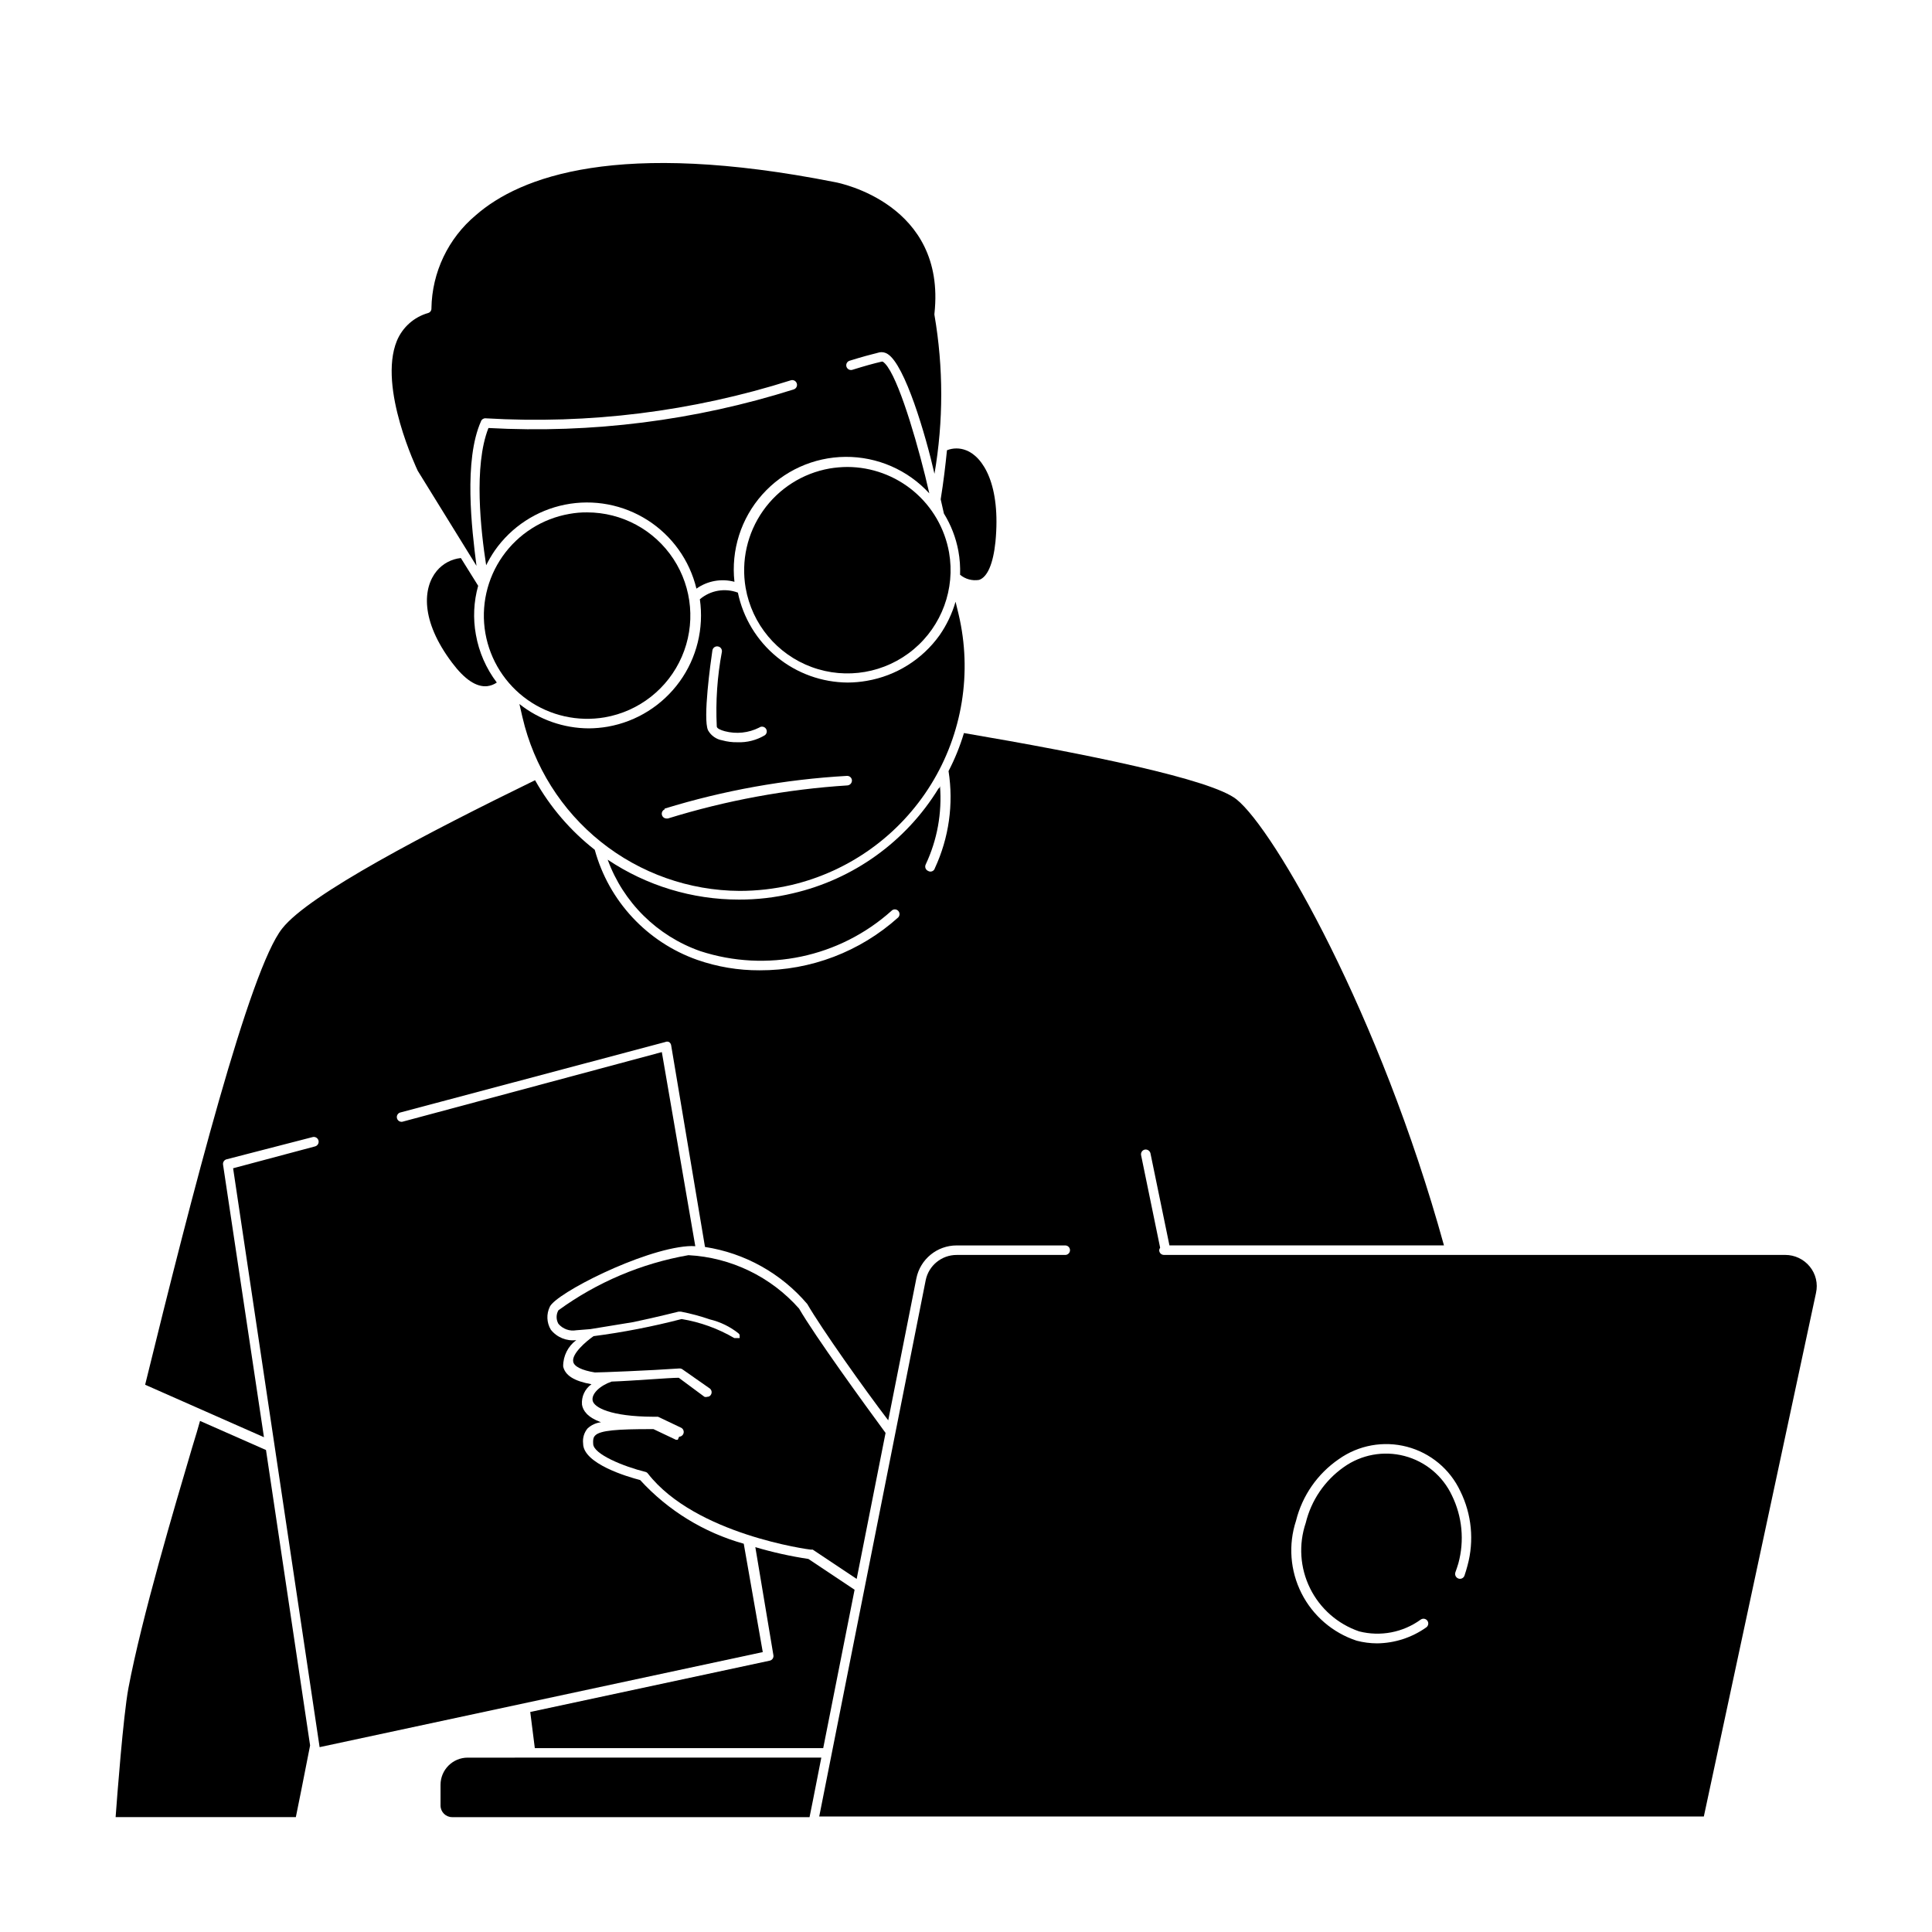
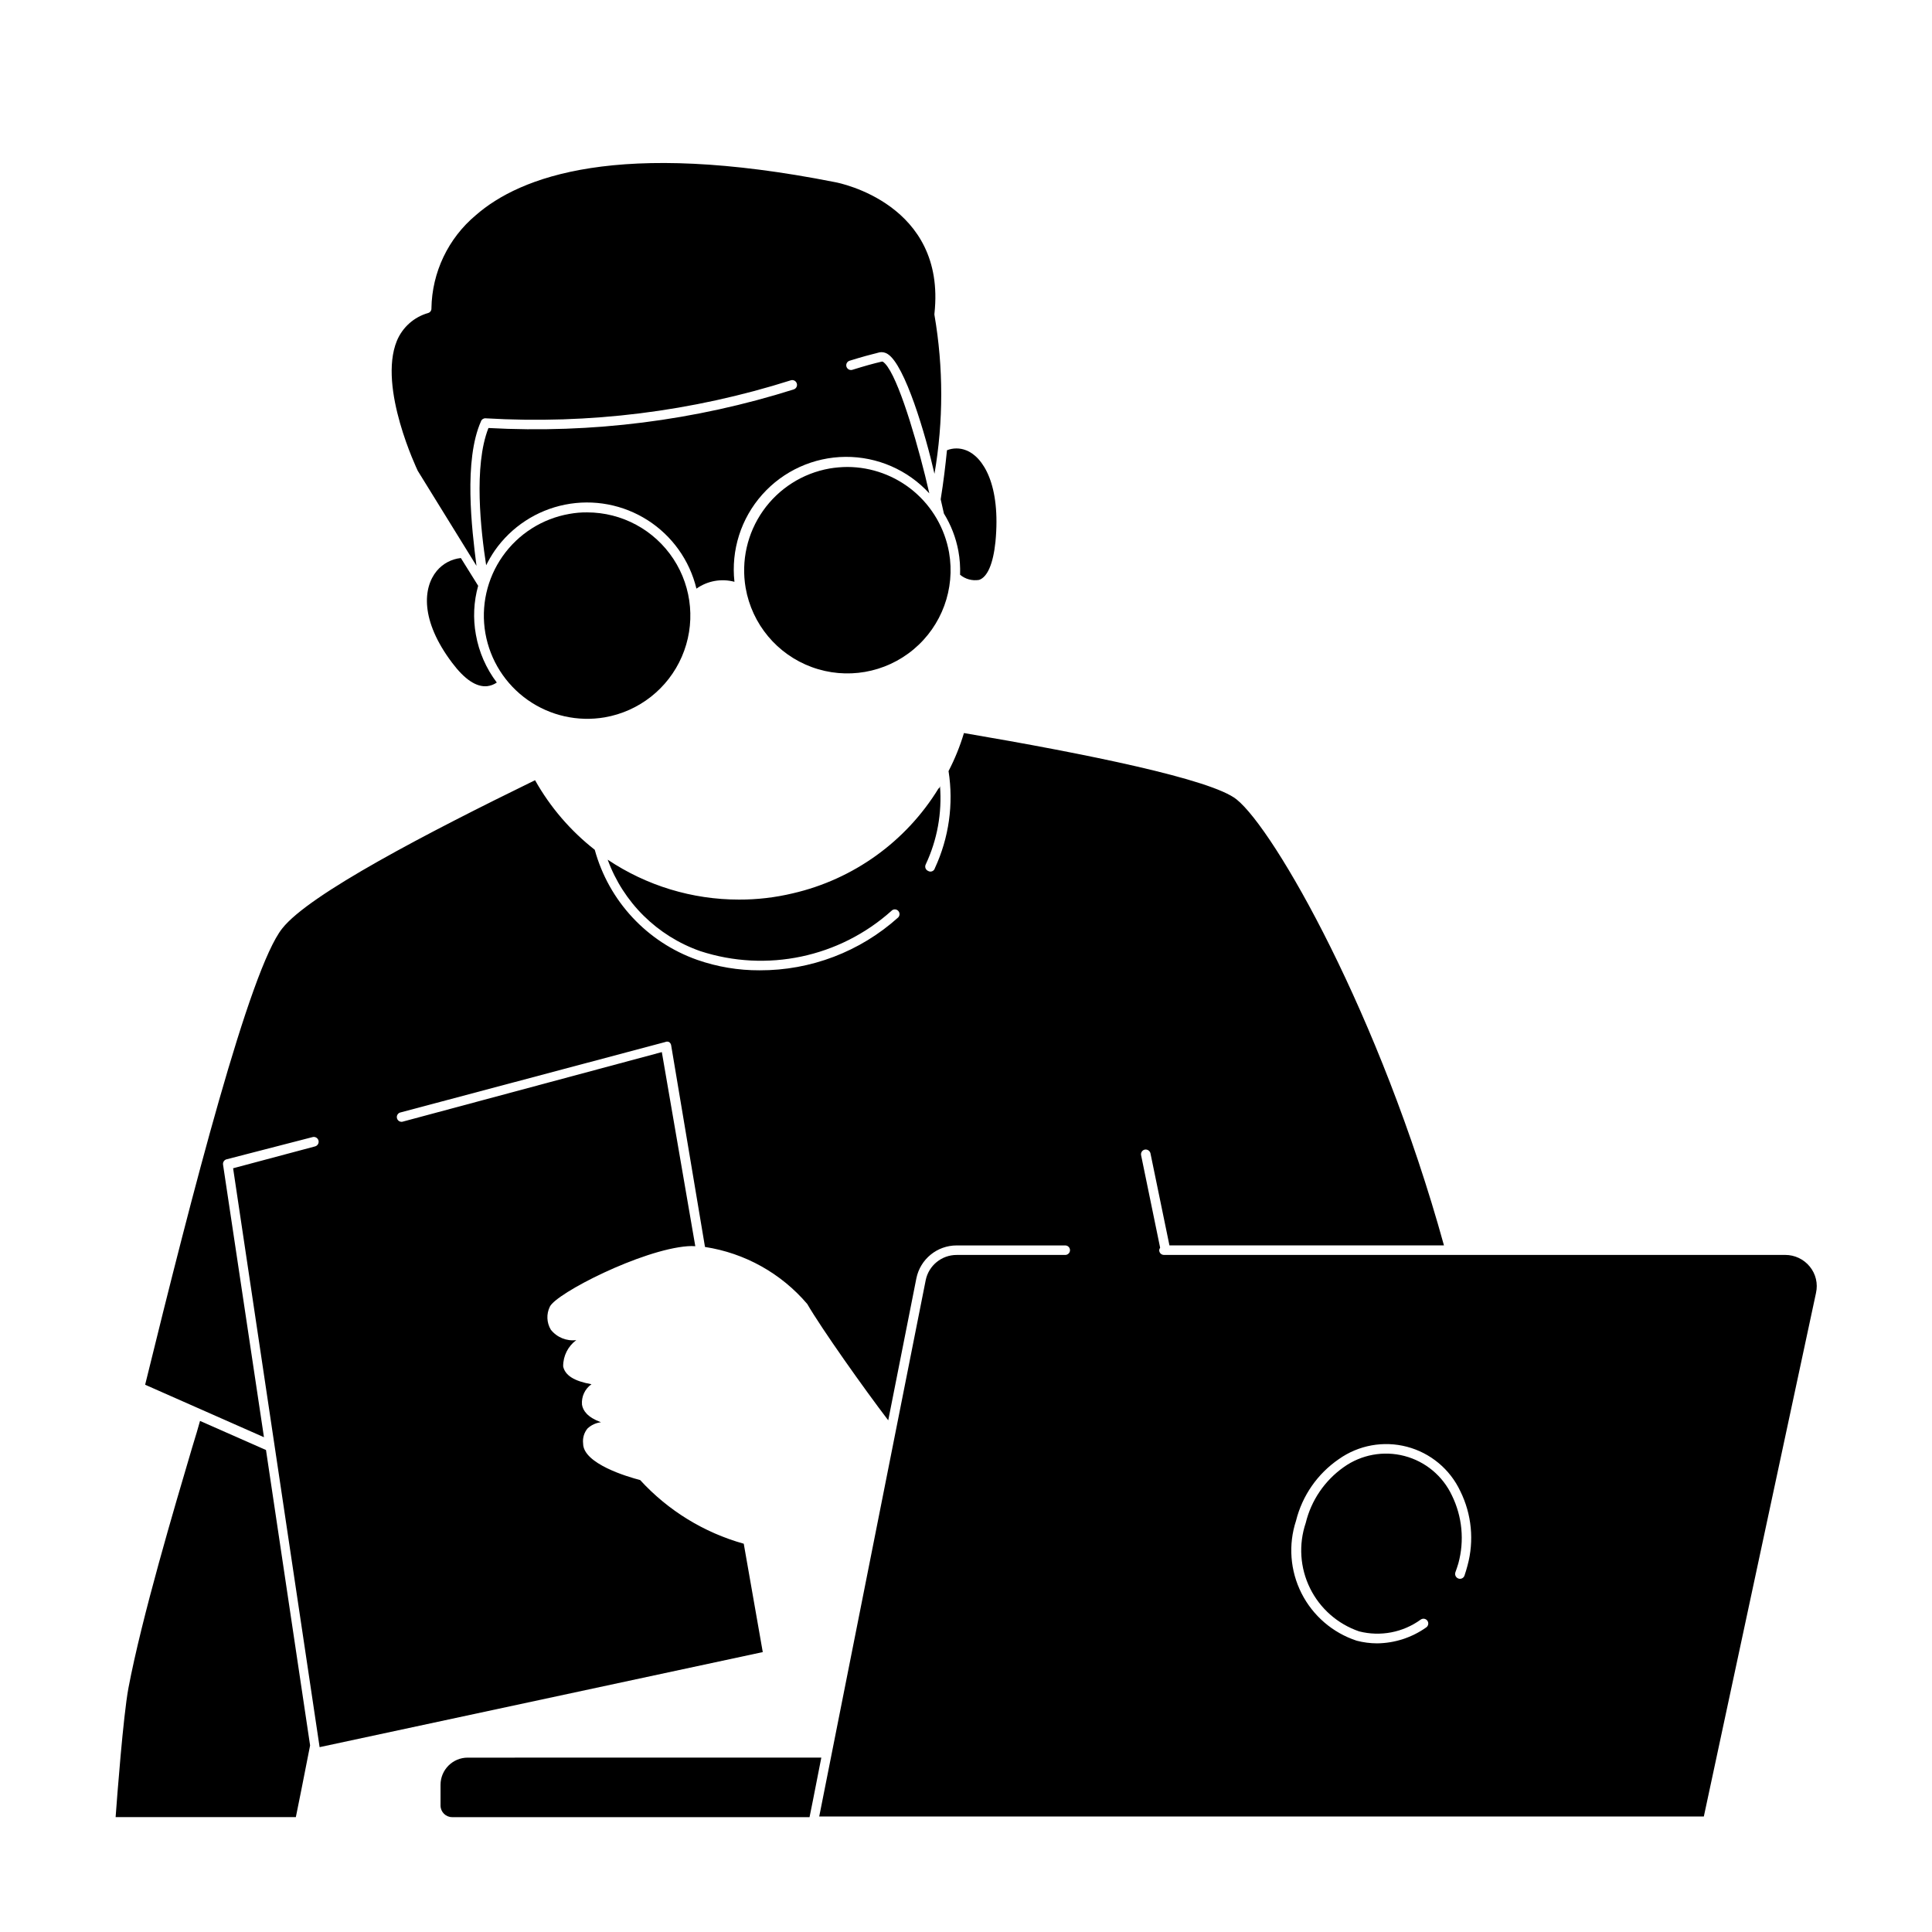
<svg xmlns="http://www.w3.org/2000/svg" fill="#000000" width="800px" height="800px" version="1.1" viewBox="144 144 512 512">
  <g>
    <path d="m226.18 606.56-11.688-78.289-17.484-7.711c-0.453 1.664-1.109 3.879-2.117 7.152-4.633 15.672-13.297 44.793-16.875 63.734-1.359 7.406-2.973 28.566-3.375 34.109h47.762c0.555-2.672 2.117-10.48 3.777-18.996z" />
-     <path d="m348 584.09-63.48 13.602 1.211 9.574h76.43l8.312-41.969-12.242-8.16c-4.754-0.715-9.449-1.758-14.059-3.125l4.785 28.617c0.129 0.664-0.297 1.312-0.957 1.461z" />
    <path d="m203.11 452.65c-0.102-0.633 0.289-1.242 0.906-1.414l22.824-5.894c0.68-0.18 1.379 0.227 1.562 0.91 0.18 0.68-0.227 1.379-0.91 1.559l-21.715 5.793 22.926 153.41 117.44-25.191-5.039-28.719c-10.547-2.949-20.062-8.793-27.457-16.875-3.324-0.855-15.113-4.332-15.113-9.672v-0.004c-0.172-1.43 0.246-2.867 1.16-3.981 0.98-0.922 2.234-1.504 3.574-1.66-3.578-1.309-4.785-3.074-5.039-4.684l0.004-0.004c-0.176-2.117 0.781-4.164 2.516-5.391-4.535-0.805-7.004-2.316-7.508-4.734h0.004c-0.02-2.742 1.27-5.324 3.477-6.953-2.582 0.324-5.144-0.727-6.754-2.769-1.109-1.859-1.203-4.152-0.25-6.098 1.715-3.578 24.336-15.113 36.527-16.02 0.668-0.051 1.344-0.051 2.016 0l-8.867-51.441-68.52 18.391c-0.332 0.129-0.703 0.109-1.023-0.051-0.316-0.164-0.555-0.453-0.645-0.797-0.094-0.344-0.039-0.711 0.156-1.012 0.191-0.301 0.504-0.504 0.855-0.559l70.082-18.641c0.32-0.148 0.688-0.148 1.008 0 0.297 0.191 0.496 0.504 0.555 0.855l8.969 53.453h-0.004c10.559 1.617 20.18 6.984 27.105 15.113 3.828 6.602 15.113 22.52 21.461 30.832l7.457-37.633c1.031-5.078 5.5-8.723 10.684-8.715h28.766c0.336 0 0.656 0.133 0.891 0.367 0.238 0.238 0.371 0.559 0.371 0.891 0 0.336-0.133 0.656-0.371 0.891-0.234 0.238-0.555 0.371-0.891 0.371h-28.766c-3.984-0.008-7.422 2.797-8.215 6.699l-28.215 142.12h234.43l29.727-138.75h-0.004c0.562-2.465-0.051-5.051-1.66-7-1.594-1.953-3.981-3.082-6.5-3.074h-164.64c-0.695 0-1.258-0.566-1.258-1.262 0.027-0.234 0.113-0.457 0.25-0.652l-5.039-24.484c-0.074-0.328-0.016-0.672 0.164-0.957s0.465-0.484 0.793-0.555c0.68-0.129 1.34 0.289 1.512 0.957l5.039 24.434h72.75c-16.93-61.262-44.941-110.18-54.965-118.2-6.602-5.34-39.953-12.09-72.246-17.582-1.043 3.481-2.406 6.856-4.082 10.078 1.371 8.75 0.105 17.711-3.629 25.742-0.098 0.371-0.371 0.672-0.727 0.812-0.359 0.137-0.762 0.098-1.086-0.105-0.312-0.141-0.551-0.406-0.668-0.727-0.113-0.324-0.09-0.68 0.062-0.988 3.051-6.488 4.352-13.66 3.781-20.805 0 0 0 0.504-0.402 0.707l-0.004-0.004c-8.621 14.051-22.527 24.055-38.59 27.762-4.668 1.117-9.457 1.676-14.258 1.66-12.398 0.008-24.516-3.676-34.812-10.578 4.133 11.344 13.141 20.238 24.535 24.234 17.59 5.738 36.906 1.668 50.684-10.684 0.227-0.242 0.547-0.379 0.879-0.379 0.336 0 0.656 0.137 0.883 0.379 0.48 0.492 0.48 1.273 0 1.766-10.078 9.062-23.172 14.055-36.727 14.004-5.625 0.023-11.215-0.914-16.523-2.769-13.289-4.684-23.434-15.586-27.156-29.172-6.438-5.043-11.816-11.309-15.82-18.438-28.363 13.855-59.902 30.23-67.008 39.297-8.613 10.781-23.879 70.18-36.324 120.91l31.488 13.906zm284.35 94.363c1.656-6.644 5.688-12.453 11.336-16.324 5.242-3.715 11.859-4.914 18.07-3.281 6.215 1.633 11.383 5.934 14.121 11.746 3.031 6.125 3.711 13.152 1.914 19.746-0.25 0.906-0.504 1.812-0.805 2.672-0.238 0.652-0.957 0.992-1.613 0.754-0.652-0.234-1.008-0.945-0.805-1.609 0.301-0.805 0.555-1.613 0.805-2.418 1.637-6.004 1.027-12.398-1.711-17.988-2.434-5.18-7.043-9.012-12.578-10.461-5.535-1.449-11.43-0.367-16.09 2.953-5.043 3.555-8.625 8.816-10.078 14.812-1.922 5.688-1.508 11.902 1.145 17.285 2.652 5.383 7.336 9.496 13.016 11.434 5.633 1.438 11.617 0.293 16.32-3.125 0.574-0.402 1.363-0.266 1.766 0.305 0.402 0.57 0.27 1.359-0.301 1.762-3.82 2.707-8.371 4.184-13.051 4.231-1.82-0.008-3.629-0.242-5.391-0.703-6.348-2.086-11.605-6.606-14.617-12.566-3.016-5.961-3.539-12.879-1.453-19.223z" />
    <path d="m397.98 290.02c0.379 2.078 0.527 4.191 0.453 6.301 1.398 1.164 3.238 1.66 5.039 1.359 2.215-0.754 3.727-4.281 4.332-10.078 1.461-15.113-3.273-22.57-7.809-24.285v0.004c-1.621-0.641-3.422-0.641-5.039 0-0.402 4.031-0.906 8.312-1.664 13l0.855 3.777h0.004c1.879 3.043 3.176 6.406 3.828 9.922z" />
    <path d="m267.95 609.79c-3.977 0-7.203 3.227-7.203 7.203v5.543c0.027 1.676 1.395 3.023 3.074 3.023h94.715l0.855-4.231 2.266-11.539z" />
    <path d="m270.72 299.24-4.586-7.356c-2.5 0.262-4.793 1.492-6.398 3.426-3.629 4.383-4.434 13.047 4.082 24.336 3.324 4.434 6.449 6.5 9.32 6.195v-0.004c0.902-0.109 1.766-0.438 2.519-0.957-2.828-3.731-4.731-8.082-5.543-12.695-0.785-4.305-0.582-8.734 0.605-12.945z" />
-     <path d="m340 380.1c4.609-0.004 9.207-0.527 13.703-1.562 15.398-3.625 28.723-13.223 37.039-26.68 8.312-13.457 10.938-29.668 7.297-45.062l-0.805-3.324h-0.004c-0.922 3.164-2.352 6.16-4.231 8.867-4.586 6.414-11.523 10.762-19.297 12.09-1.664 0.293-3.348 0.441-5.039 0.453-6.848-0.039-13.473-2.426-18.773-6.766-5.297-4.336-8.949-10.359-10.344-17.062-3.43-1.289-7.289-0.613-10.078 1.762 1.113 7.691-0.809 15.516-5.359 21.816-4.551 6.297-11.371 10.582-19.023 11.941-1.664 0.289-3.352 0.441-5.039 0.453-6.68-0.027-13.156-2.297-18.391-6.449l0.805 3.527h0.004c3.016 13.02 10.336 24.645 20.773 32.992 10.441 8.348 23.395 12.93 36.762 13.004zm-7.207-63.73c0.051-0.336 0.234-0.641 0.508-0.84 0.277-0.199 0.621-0.277 0.953-0.219 0.68 0.102 1.148 0.73 1.059 1.41-1.23 6.523-1.688 13.168-1.359 19.801 0 0.504 1.008 0.957 2.117 1.258 3.055 0.805 6.297 0.465 9.117-0.957 0.559-0.418 1.348-0.305 1.766 0.254 0.414 0.555 0.305 1.344-0.254 1.762-2.199 1.324-4.738 1.973-7.305 1.863-1.344 0.027-2.684-0.145-3.981-0.504-1.602-0.27-2.988-1.25-3.777-2.668-1.41-3.023 0.703-18.137 1.156-21.16zm-12.645 41.918v-0.004c15.68-4.824 31.887-7.734 48.266-8.664 0.332-0.027 0.664 0.078 0.922 0.297 0.254 0.219 0.414 0.527 0.438 0.863 0.031 0.688-0.477 1.281-1.16 1.359-16.16 1.031-32.141 3.977-47.609 8.766h-0.453c-0.582-0.039-1.062-0.473-1.156-1.051-0.098-0.574 0.215-1.141 0.754-1.367z" />
    <path d="m271.48 255.61c0.195-0.488 0.684-0.793 1.211-0.754 27.359 1.625 54.785-1.789 80.91-10.078 0.32-0.094 0.664-0.055 0.957 0.105 0.293 0.16 0.512 0.434 0.605 0.754 0.199 0.652-0.16 1.344-0.809 1.559-26.133 8.262-53.543 11.727-80.91 10.23-3.981 10.078-2.016 27.305-0.605 36.375 0.668-1.344 1.426-2.641 2.269-3.879 4.406-6.316 11.086-10.684 18.641-12.188 7.555-1.504 15.398-0.023 21.887 4.125 6.488 4.148 11.121 10.648 12.926 18.137 2.922-2.074 6.613-2.738 10.074-1.812-0.93-8.395 1.742-16.785 7.352-23.098s13.629-9.949 22.07-10.012c8.445-0.062 16.52 3.453 22.219 9.68l-1.109-4.684c-3.125-12.543-7.961-28.215-11.234-30.23h-0.301c-2.168 0.504-4.535 1.16-7.758 2.168-0.668 0.195-1.367-0.188-1.562-0.855-0.195-0.668 0.188-1.367 0.855-1.562 3.223-1.008 5.691-1.664 7.91-2.215v-0.004c0.754-0.133 1.531 0.031 2.168 0.453 4.586 2.871 10.078 21.512 12.395 31.738v0.004c2.391-13.922 2.391-28.148 0-42.07-0.027-0.148-0.027-0.301 0-0.453 3.125-28.969-25.191-34.562-26.301-34.762-57.484-11.387-83.531-1.512-95.27 8.766-7.301 6.121-11.586 15.113-11.738 24.637 0.047 0.57-0.309 1.094-0.855 1.262-3.762 1.062-6.824 3.793-8.316 7.406-5.039 12.395 5.441 34.16 5.543 34.41l15.566 25.191c-1.258-9.828-3.426-27.965 1.211-38.344z" />
-     <path d="m323.62 525.55h-0.504l-5.945-2.82h-0.656c-8.766 0-13.504 0.301-14.812 1.715-0.301 0.301-0.605 0.805-0.504 2.168 0 2.769 8.16 6.047 13.855 7.457v-0.004c0.266 0.074 0.496 0.23 0.656 0.453 12.594 16.172 42.875 20.152 43.176 20.152h0.504l11.637 7.758 7.656-38.691c-5.594-7.609-18.691-25.645-22.922-32.949h0.004c-7.484-8.453-18.047-13.555-29.324-14.156-12.449 2.176-24.238 7.176-34.461 14.609-0.629 1.109-0.629 2.469 0 3.578 1.16 1.375 2.965 2.027 4.738 1.711l3.727-0.301 11.387-1.863c6.5-1.359 11.891-2.769 11.992-2.769l0.602-0.004c2.617 0.508 5.191 1.195 7.711 2.066 2.754 0.66 5.336 1.918 7.555 3.68l0.301 0.352c0.301 0.352 0 0 0 0h0.004c0.023 0.148 0.023 0.305 0 0.453 0.051 0.145 0.051 0.309 0 0.453h-1.41c-4.305-2.519-9.035-4.227-13.957-5.039-7.676 1.996-15.465 3.512-23.328 4.535-2.117 1.461-5.844 4.734-5.391 6.801 0.25 1.258 2.316 2.266 5.742 2.82 1.562 0 14.559-0.504 22.371-1.059v0.004c0.309-0.023 0.613 0.066 0.855 0.25l7.203 5.039h0.004c0.555 0.418 0.668 1.207 0.25 1.762-0.203 0.297-0.547 0.469-0.906 0.453-0.246 0.086-0.512 0.086-0.754 0l-6.801-5.039c-2.57 0-11.891 0.805-17.785 1.008-3.074 1.059-5.391 3.223-5.039 5.039 0.352 1.812 4.734 4.231 16.02 4.281h1.305l6.144 2.922 0.008 0.004c0.5 0.27 0.758 0.84 0.629 1.395-0.129 0.555-0.613 0.953-1.184 0.973z" />
    <path d="m304.27 334.1c9.082-1.578 16.758-7.621 20.422-16.078 3.668-8.457 2.828-18.188-2.231-25.895-5.062-7.703-13.66-12.34-22.875-12.34-1.57-0.016-3.141 0.121-4.688 0.402-7.148 1.242-13.508 5.273-17.688 11.207-4.176 5.934-5.824 13.285-4.578 20.434 1.254 7.141 5.289 13.496 11.219 17.672 5.93 4.172 13.273 5.824 20.418 4.598z" />
    <path d="m368.56 267.75c-1.57 0.008-3.137 0.145-4.688 0.402-7.141 1.254-13.496 5.289-17.668 11.219-4.176 5.93-5.828 13.273-4.602 20.418 1.676 9.633 8.359 17.637 17.535 21 9.176 3.367 19.453 1.582 26.953-4.684 7.504-6.266 11.094-16.055 9.422-25.684-1.125-6.34-4.438-12.086-9.363-16.23-4.926-4.141-11.152-6.422-17.59-6.441z" />
  </g>
</svg>